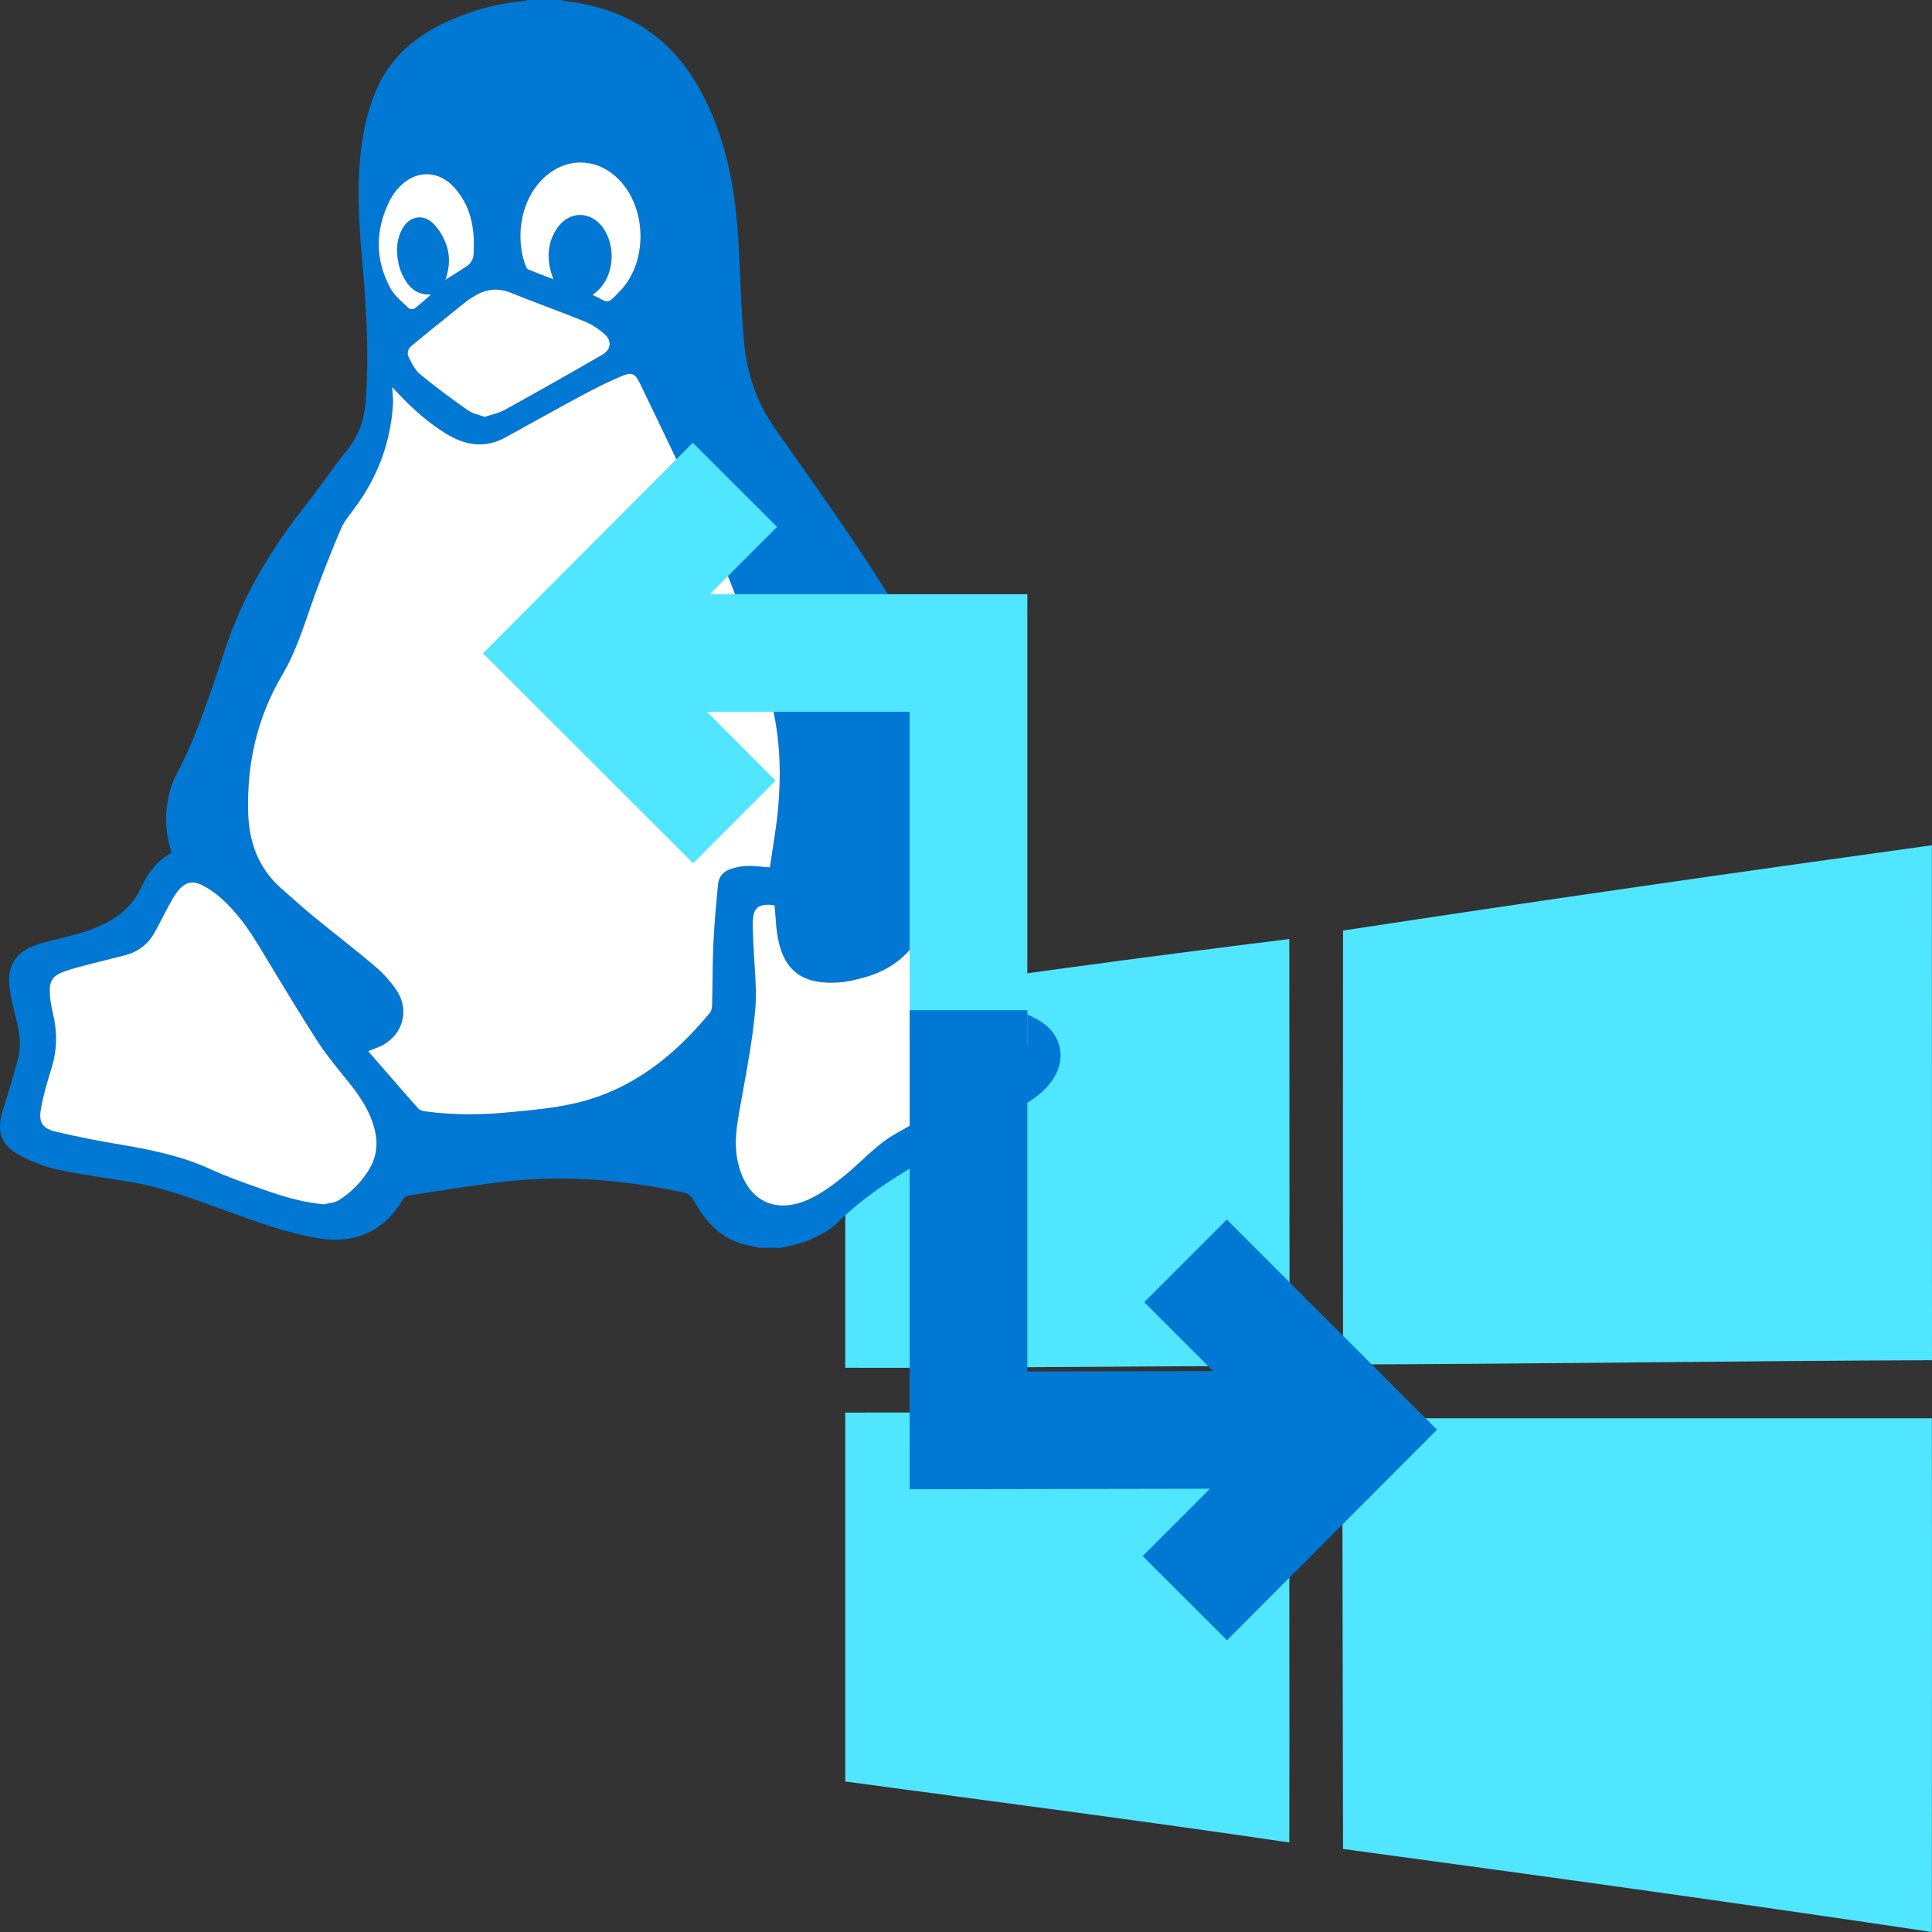
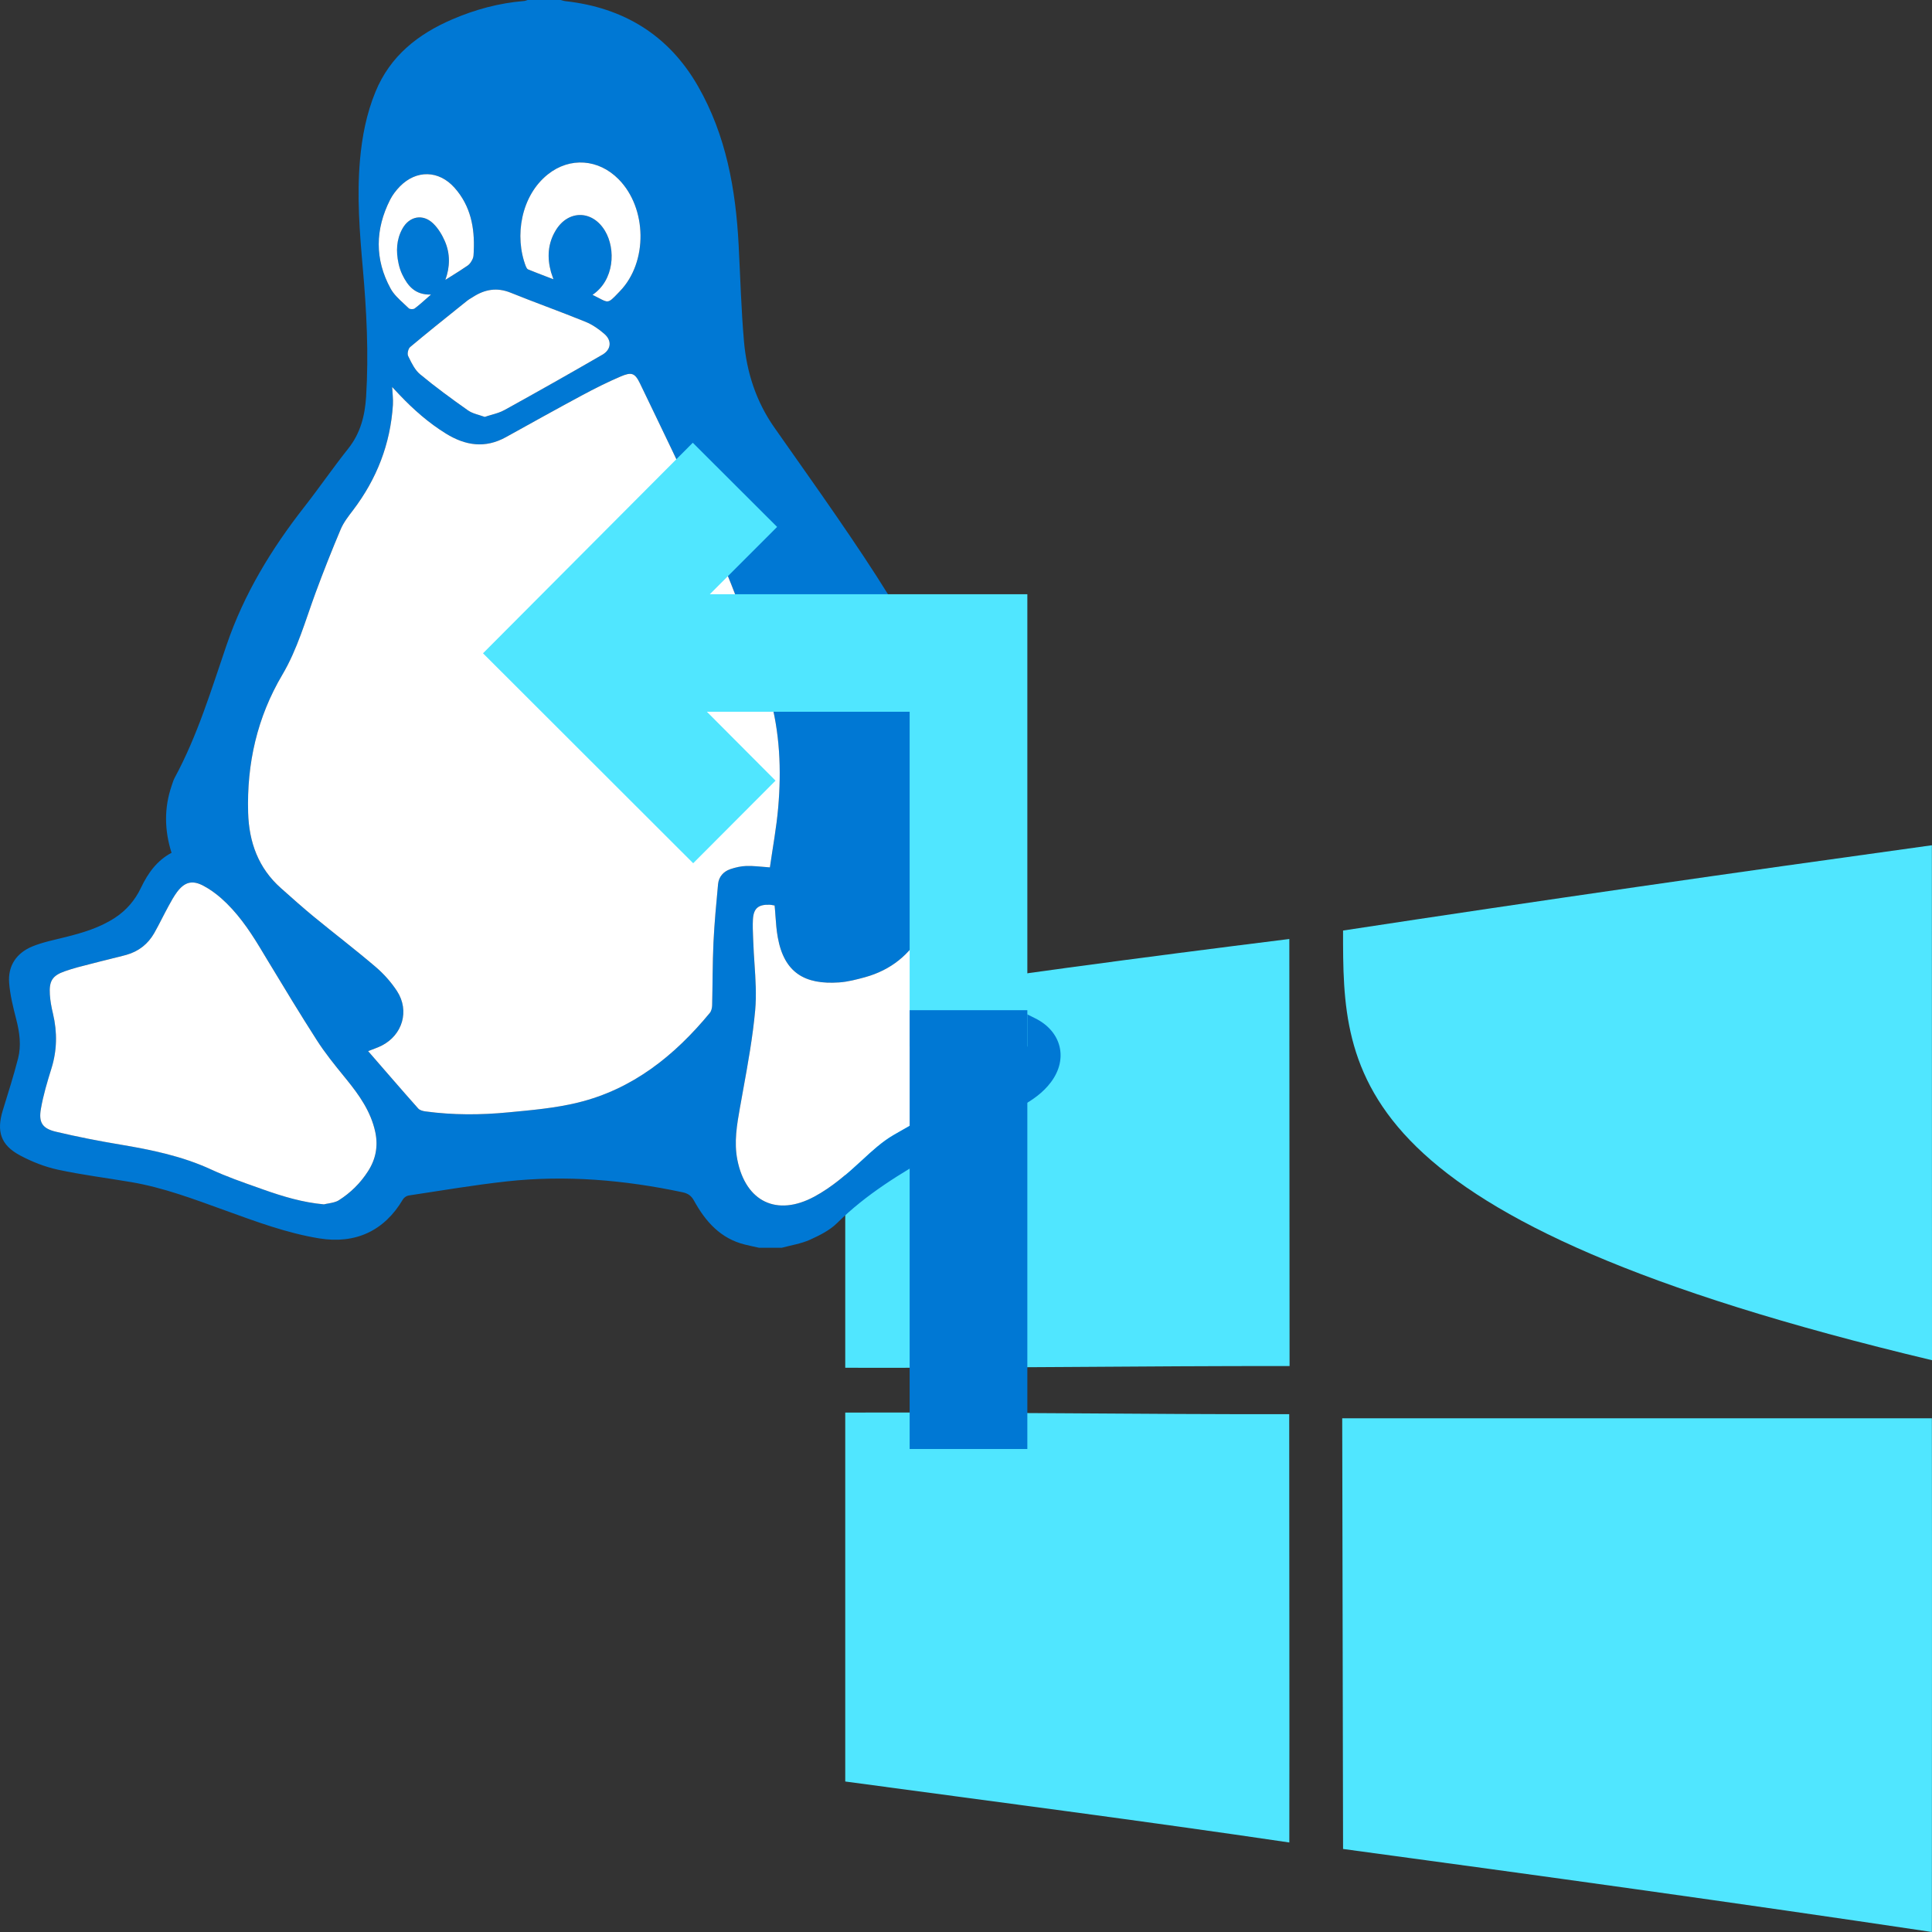
<svg xmlns="http://www.w3.org/2000/svg" data-slug-id="linux-and-windows" viewBox="0 0 48 48">
  <rect x="0" y="0" width="48" height="48" fill="#333333" stroke="none" />
-   <path d="M33.368 23.119C38.238 22.376 43.117 21.675 47.997 21C48 25.266 47.997 29.528 48 33.794C43.123 33.812 38.247 33.886 33.368 33.901C33.365 30.305 33.365 26.712 33.368 23.119Z" fill="#50E6FF" />
+   <path d="M33.368 23.119C38.238 22.376 43.117 21.675 47.997 21C48 25.266 47.997 29.528 48 33.794C33.365 30.305 33.365 26.712 33.368 23.119Z" fill="#50E6FF" />
  <path d="M21 24.84C24.667 24.276 28.35 23.788 32.033 23.329C32.036 26.866 32.036 30.401 32.039 33.939C28.359 33.935 24.68 33.991 21 33.982V24.84Z" fill="#50E6FF" />
  <path d="M21 35.095C24.677 35.083 28.353 35.141 32.03 35.135C32.03 38.682 32.039 42.229 32.033 45.776C28.359 45.233 24.68 44.758 21 44.261V35.095Z" fill="#50E6FF" />
  <path d="M33.347 35.237C38.232 35.237 43.115 35.237 47.997 35.237C48.003 39.49 47.997 43.744 47.997 48C43.127 47.272 38.248 46.597 33.368 45.937C33.362 42.371 33.353 38.806 33.347 35.237Z" fill="#50E6FF" />
  <path d="M18.856 31C18.739 30.974 18.622 30.95 18.506 30.921C17.902 30.772 17.528 30.349 17.243 29.831C17.175 29.707 17.094 29.651 16.96 29.622C15.514 29.315 14.056 29.19 12.585 29.352C11.771 29.442 10.962 29.58 10.152 29.702C10.1 29.71 10.036 29.754 10.01 29.799C9.548 30.584 8.826 30.914 7.929 30.767C7.114 30.634 6.348 30.345 5.578 30.067C4.817 29.792 4.059 29.505 3.258 29.369C2.652 29.266 2.04 29.19 1.441 29.061C1.117 28.991 0.795 28.864 0.502 28.708C0.016 28.45 -0.092 28.108 0.071 27.581C0.203 27.154 0.338 26.728 0.449 26.296C0.532 25.974 0.487 25.65 0.404 25.328C0.328 25.029 0.251 24.725 0.227 24.419C0.194 23.989 0.414 23.674 0.806 23.513C1.066 23.407 1.348 23.352 1.622 23.283C2.052 23.176 2.474 23.051 2.85 22.806C3.14 22.618 3.356 22.365 3.504 22.053C3.675 21.695 3.897 21.381 4.262 21.187C4.085 20.631 4.075 20.077 4.263 19.526C4.287 19.456 4.307 19.384 4.342 19.32C4.908 18.272 5.25 17.135 5.632 16.017C6.065 14.752 6.743 13.639 7.559 12.596C7.932 12.119 8.275 11.619 8.652 11.145C8.956 10.763 9.066 10.327 9.096 9.855C9.162 8.79 9.108 7.728 9.014 6.666C8.935 5.773 8.865 4.879 8.943 3.983C8.994 3.398 9.104 2.827 9.329 2.28C9.695 1.389 10.386 0.846 11.241 0.479C11.81 0.235 12.401 0.075 13.02 0.025C13.05 0.023 13.079 0.009 13.109 0C13.383 0 13.656 0 13.93 0C13.97 0.01 14.01 0.025 14.05 0.029C15.495 0.19 16.615 0.873 17.342 2.142C18.041 3.363 18.281 4.711 18.352 6.098C18.393 6.892 18.415 7.689 18.484 8.481C18.551 9.251 18.786 9.975 19.235 10.617C19.753 11.359 20.28 12.095 20.793 12.842C21.682 14.135 22.545 15.445 23.228 16.864C23.584 17.603 23.803 18.374 23.823 19.201C23.841 20.013 23.746 20.809 23.553 21.596C23.539 21.655 23.55 21.748 23.588 21.789C24.034 22.273 24.261 22.831 24.239 23.497C24.222 24.01 24.41 24.459 24.82 24.771C25.093 24.979 25.402 25.146 25.712 25.296C26.369 25.616 26.549 26.303 26.109 26.888C25.915 27.146 25.658 27.327 25.379 27.481C24.67 27.871 23.957 28.255 23.253 28.654C22.377 29.15 21.52 29.669 20.797 30.387C20.612 30.57 20.358 30.695 20.117 30.804C19.9 30.9 19.657 30.937 19.425 31C19.235 31 19.045 31 18.856 31ZM9.146 26.115C9.566 26.598 9.975 27.072 10.391 27.541C10.43 27.585 10.509 27.605 10.573 27.613C11.255 27.704 11.94 27.702 12.621 27.637C13.201 27.581 13.788 27.532 14.352 27.395C15.714 27.063 16.757 26.229 17.635 25.166C17.674 25.119 17.691 25.042 17.692 24.979C17.706 24.457 17.702 23.934 17.726 23.413C17.748 22.93 17.794 22.448 17.84 21.965C17.857 21.783 17.973 21.653 18.143 21.594C18.271 21.55 18.407 21.518 18.541 21.514C18.722 21.509 18.904 21.534 19.128 21.549C19.199 21.052 19.291 20.56 19.334 20.065C19.415 19.125 19.375 18.19 19.117 17.275C18.692 15.768 18.111 14.318 17.482 12.888C16.984 11.757 16.438 10.648 15.903 9.533C15.773 9.262 15.693 9.236 15.411 9.356C15.088 9.495 14.774 9.654 14.464 9.82C13.829 10.161 13.2 10.51 12.57 10.86C12.053 11.147 11.564 11.071 11.08 10.773C10.651 10.508 10.277 10.179 9.931 9.815C9.871 9.751 9.811 9.687 9.743 9.615C9.751 9.777 9.771 9.919 9.762 10.059C9.699 11.032 9.359 11.901 8.771 12.676C8.657 12.826 8.536 12.98 8.463 13.151C8.242 13.673 8.033 14.201 7.838 14.734C7.585 15.419 7.39 16.129 7.015 16.763C6.388 17.823 6.129 18.972 6.165 20.194C6.187 20.923 6.418 21.568 6.978 22.065C7.25 22.305 7.521 22.548 7.801 22.779C8.309 23.196 8.833 23.596 9.333 24.023C9.535 24.195 9.719 24.401 9.864 24.623C10.181 25.11 10 25.715 9.483 25.977C9.381 26.03 9.271 26.065 9.146 26.115ZM8.048 29.922C8.173 29.89 8.315 29.886 8.419 29.82C8.71 29.636 8.953 29.395 9.142 29.103C9.337 28.801 9.4 28.474 9.324 28.121C9.215 27.617 8.929 27.212 8.611 26.82C8.353 26.502 8.089 26.184 7.869 25.84C7.382 25.078 6.917 24.301 6.448 23.527C6.18 23.083 5.886 22.66 5.495 22.316C5.362 22.198 5.215 22.091 5.059 22.008C4.781 21.86 4.589 21.909 4.4 22.162C4.312 22.279 4.243 22.41 4.173 22.539C4.057 22.752 3.953 22.97 3.834 23.18C3.679 23.453 3.446 23.636 3.144 23.721C2.932 23.781 2.716 23.828 2.503 23.884C2.204 23.963 1.9 24.029 1.609 24.131C1.297 24.241 1.219 24.376 1.24 24.708C1.25 24.87 1.281 25.032 1.318 25.19C1.426 25.647 1.419 26.095 1.279 26.546C1.176 26.876 1.075 27.21 1.016 27.55C0.957 27.89 1.056 28.038 1.389 28.117C1.915 28.242 2.446 28.345 2.979 28.434C3.758 28.564 4.524 28.721 5.249 29.056C5.668 29.249 6.107 29.399 6.543 29.553C7.028 29.726 7.521 29.875 8.048 29.922ZM19.245 22.496C19.212 22.491 19.167 22.48 19.121 22.479C18.84 22.469 18.722 22.568 18.706 22.849C18.696 23.033 18.709 23.218 18.715 23.402C18.734 23.97 18.813 24.543 18.762 25.104C18.689 25.903 18.531 26.696 18.39 27.488C18.311 27.931 18.231 28.368 18.32 28.818C18.528 29.86 19.301 30.23 20.23 29.731C20.674 29.492 21.048 29.163 21.417 28.823C21.662 28.595 21.916 28.361 22.203 28.195C22.966 27.753 23.75 27.347 24.523 26.922C24.749 26.799 24.973 26.669 25.183 26.521C25.385 26.379 25.396 26.191 25.226 26.01C25.137 25.915 25.034 25.83 24.924 25.759C24.743 25.643 24.557 25.532 24.364 25.438C24.036 25.277 23.812 25.024 23.658 24.701C23.489 24.348 23.415 23.976 23.429 23.584C23.44 23.288 23.362 23.024 23.108 22.841C23.095 22.85 23.088 22.851 23.086 22.855C23.031 22.951 22.974 23.046 22.922 23.142C22.605 23.723 22.128 24.103 21.494 24.278C21.282 24.337 21.065 24.394 20.847 24.409C19.999 24.468 19.483 24.171 19.324 23.291C19.277 23.033 19.271 22.769 19.245 22.496ZM12.045 10.358C12.216 10.3 12.391 10.267 12.539 10.185C13.352 9.735 14.161 9.277 14.966 8.813C15.183 8.688 15.207 8.466 15.02 8.3C14.881 8.177 14.719 8.065 14.547 7.995C13.93 7.744 13.302 7.52 12.684 7.271C12.349 7.136 12.049 7.188 11.757 7.375C11.708 7.406 11.656 7.432 11.611 7.468C11.135 7.85 10.658 8.23 10.19 8.621C10.142 8.662 10.114 8.789 10.14 8.844C10.22 9.006 10.303 9.187 10.437 9.298C10.82 9.616 11.223 9.911 11.63 10.198C11.745 10.279 11.899 10.303 12.045 10.358ZM14.722 7.325C15.146 7.533 15.067 7.582 15.403 7.234C16.101 6.51 16.077 5.17 15.37 4.454C14.872 3.95 14.161 3.897 13.614 4.331C12.945 4.862 12.774 5.871 13.066 6.621C13.077 6.649 13.095 6.684 13.12 6.694C13.32 6.775 13.523 6.851 13.75 6.939C13.723 6.858 13.704 6.811 13.69 6.761C13.59 6.401 13.609 6.051 13.806 5.725C14.116 5.211 14.718 5.217 15.029 5.732C15.308 6.194 15.26 6.965 14.722 7.325ZM10.708 7.318C10.317 7.331 10.132 7.108 9.996 6.826C9.953 6.736 9.921 6.639 9.9 6.543C9.836 6.247 9.846 5.955 9.997 5.683C10.17 5.371 10.505 5.306 10.762 5.553C10.886 5.673 10.984 5.833 11.053 5.993C11.188 6.308 11.181 6.637 11.065 6.953C11.252 6.835 11.44 6.723 11.62 6.598C11.675 6.559 11.718 6.49 11.746 6.425C11.769 6.37 11.767 6.301 11.77 6.238C11.797 5.657 11.692 5.113 11.293 4.665C10.903 4.227 10.345 4.215 9.935 4.633C9.84 4.729 9.753 4.841 9.692 4.962C9.32 5.697 9.307 6.441 9.702 7.168C9.806 7.358 9.996 7.503 10.155 7.66C10.182 7.686 10.27 7.688 10.302 7.664C10.434 7.564 10.555 7.45 10.708 7.318Z" fill="#0078D4" />
  <path fill-rule="evenodd" clip-rule="evenodd" d="M14.721 7.325C15.26 6.964 15.307 6.193 15.029 5.732C14.718 5.216 14.116 5.21 13.806 5.725C13.609 6.05 13.59 6.4 13.69 6.761C13.699 6.793 13.71 6.825 13.725 6.865L13.725 6.865C13.732 6.887 13.741 6.911 13.75 6.938L13.61 6.885L13.61 6.885C13.438 6.819 13.278 6.758 13.119 6.693C13.096 6.683 13.077 6.648 13.066 6.621C12.774 5.87 12.944 4.861 13.614 4.33C14.161 3.896 14.872 3.949 15.37 4.454C16.077 5.169 16.101 6.51 15.402 7.234C15.386 7.25 15.371 7.266 15.357 7.281C15.226 7.418 15.166 7.479 15.1 7.487C15.046 7.494 14.986 7.462 14.878 7.405C14.835 7.383 14.783 7.356 14.721 7.325ZM11.904 10.312C11.951 10.326 11.998 10.341 12.044 10.358C12.099 10.339 12.154 10.323 12.209 10.307L12.209 10.307L12.209 10.307C12.325 10.274 12.438 10.241 12.538 10.185C13.351 9.736 14.161 9.278 14.965 8.813C15.183 8.688 15.207 8.466 15.02 8.3C14.88 8.177 14.718 8.065 14.547 7.995C14.225 7.864 13.9 7.741 13.576 7.617L13.576 7.617L13.575 7.617L13.575 7.617C13.277 7.504 12.979 7.39 12.684 7.271C12.348 7.136 12.048 7.188 11.756 7.375C11.74 7.386 11.723 7.396 11.706 7.406C11.673 7.425 11.64 7.445 11.61 7.469L11.429 7.614C11.014 7.947 10.598 8.28 10.19 8.622C10.142 8.662 10.113 8.789 10.14 8.844L10.155 8.875L10.155 8.875C10.23 9.029 10.311 9.194 10.436 9.298C10.819 9.616 11.223 9.911 11.63 10.198C11.708 10.253 11.804 10.282 11.904 10.312ZM8.048 29.922C7.521 29.875 7.028 29.726 6.542 29.554L6.405 29.505C6.015 29.368 5.623 29.23 5.249 29.057C4.524 28.722 3.757 28.565 2.978 28.435C2.445 28.346 1.914 28.242 1.388 28.117C1.055 28.038 0.957 27.89 1.016 27.551C1.074 27.211 1.175 26.877 1.278 26.546C1.418 26.096 1.425 25.647 1.318 25.191C1.28 25.033 1.249 24.87 1.239 24.709C1.218 24.377 1.296 24.241 1.609 24.131C1.821 24.057 2.041 24.001 2.261 23.946L2.261 23.946L2.261 23.946L2.261 23.946L2.262 23.946C2.342 23.926 2.423 23.906 2.503 23.884C2.593 23.86 2.684 23.838 2.774 23.817L2.774 23.816L2.774 23.816L2.774 23.816L2.774 23.816C2.898 23.786 3.021 23.756 3.144 23.722C3.446 23.636 3.678 23.453 3.833 23.181C3.901 23.061 3.964 22.939 4.027 22.816C4.075 22.723 4.122 22.631 4.172 22.54L4.189 22.508C4.254 22.389 4.319 22.269 4.399 22.162C4.589 21.909 4.781 21.86 5.058 22.009C5.214 22.092 5.362 22.199 5.495 22.316C5.885 22.66 6.179 23.084 6.448 23.527L6.662 23.882C7.058 24.538 7.455 25.194 7.869 25.84C8.07 26.155 8.308 26.449 8.545 26.74L8.545 26.74L8.61 26.82C8.928 27.212 9.214 27.617 9.323 28.122C9.399 28.475 9.337 28.801 9.141 29.103C8.953 29.395 8.709 29.636 8.418 29.82C8.347 29.865 8.258 29.881 8.169 29.898C8.128 29.905 8.087 29.912 8.048 29.922ZM19.245 22.496C19.254 22.583 19.26 22.67 19.266 22.755V22.755C19.279 22.937 19.292 23.115 19.324 23.29C19.483 24.171 19.999 24.467 20.847 24.408C21.064 24.393 21.282 24.336 21.493 24.278C22.128 24.102 22.605 23.722 22.921 23.142C22.96 23.07 23.001 23 23.042 22.93L23.086 22.855C23.087 22.852 23.09 22.851 23.095 22.848C23.098 22.846 23.102 22.844 23.108 22.841C23.361 23.023 23.44 23.287 23.429 23.583C23.414 23.976 23.489 24.347 23.657 24.7C23.812 25.024 24.036 25.277 24.363 25.437C24.556 25.532 24.743 25.642 24.924 25.759C25.033 25.829 25.137 25.915 25.226 26.01C25.395 26.191 25.384 26.378 25.182 26.521C24.973 26.669 24.748 26.798 24.523 26.922C24.255 27.069 23.986 27.214 23.716 27.359L23.716 27.359L23.716 27.359L23.716 27.359L23.716 27.359C23.208 27.632 22.701 27.905 22.202 28.195C21.915 28.361 21.662 28.595 21.416 28.822C21.048 29.163 20.674 29.492 20.23 29.731C19.301 30.23 18.528 29.859 18.32 28.818C18.232 28.374 18.309 27.943 18.386 27.506L18.39 27.487C18.413 27.355 18.437 27.223 18.461 27.091C18.581 26.431 18.701 25.769 18.762 25.103C18.797 24.719 18.771 24.328 18.745 23.938V23.938V23.938V23.938L18.745 23.938L18.745 23.938L18.745 23.938C18.733 23.759 18.721 23.58 18.715 23.401C18.713 23.362 18.712 23.323 18.71 23.284L18.71 23.284V23.283V23.283V23.283C18.704 23.138 18.698 22.993 18.706 22.849C18.721 22.567 18.839 22.469 19.121 22.478C19.153 22.48 19.185 22.485 19.212 22.491C19.224 22.493 19.235 22.495 19.245 22.496ZM10.589 7.423C10.627 7.389 10.666 7.354 10.708 7.318C10.317 7.331 10.132 7.107 9.996 6.825C9.953 6.736 9.921 6.639 9.901 6.542C9.837 6.246 9.847 5.954 9.997 5.683C10.17 5.37 10.506 5.305 10.762 5.552C10.886 5.672 10.984 5.833 11.053 5.993C11.189 6.307 11.181 6.636 11.065 6.953C11.116 6.92 11.167 6.889 11.218 6.857C11.354 6.772 11.489 6.688 11.62 6.597C11.676 6.559 11.718 6.489 11.746 6.425C11.765 6.379 11.767 6.324 11.769 6.271C11.769 6.26 11.769 6.249 11.77 6.238C11.797 5.657 11.692 5.113 11.293 4.665C10.903 4.227 10.345 4.215 9.935 4.632C9.841 4.729 9.754 4.841 9.693 4.961C9.32 5.696 9.307 6.441 9.703 7.167C9.781 7.311 9.909 7.429 10.035 7.546C10.076 7.584 10.116 7.621 10.155 7.659C10.182 7.686 10.27 7.688 10.302 7.664C10.398 7.592 10.488 7.512 10.589 7.423Z" fill="white" />
  <path d="M9.146 26.115C9.27 26.065 9.381 26.03 9.483 25.978C10.001 25.715 10.181 25.111 9.864 24.624C9.719 24.402 9.535 24.195 9.333 24.023C8.833 23.596 8.31 23.197 7.801 22.779C7.521 22.549 7.25 22.306 6.979 22.065C6.418 21.568 6.187 20.923 6.165 20.194C6.129 18.973 6.388 17.823 7.015 16.763C7.39 16.129 7.586 15.42 7.838 14.734C8.034 14.202 8.243 13.674 8.464 13.151C8.536 12.98 8.657 12.826 8.771 12.676C9.36 11.901 9.699 11.033 9.762 10.059C9.771 9.919 9.751 9.777 9.743 9.615C9.811 9.688 9.871 9.752 9.931 9.815C10.277 10.179 10.651 10.508 11.08 10.773C11.564 11.072 12.054 11.147 12.571 10.86C13.2 10.511 13.83 10.161 14.464 9.82C14.774 9.654 15.089 9.495 15.412 9.357C15.693 9.236 15.774 9.263 15.904 9.534C16.438 10.648 16.985 11.757 17.482 12.888C18.111 14.318 18.692 15.768 19.117 17.276C19.376 18.19 19.416 19.125 19.334 20.065C19.291 20.561 19.199 21.052 19.128 21.55C18.905 21.535 18.723 21.509 18.542 21.515C18.408 21.519 18.271 21.551 18.144 21.594C17.973 21.653 17.858 21.783 17.84 21.966C17.795 22.448 17.749 22.931 17.726 23.414C17.702 23.935 17.706 24.457 17.693 24.979C17.691 25.043 17.674 25.119 17.635 25.166C16.758 26.229 15.715 27.064 14.352 27.395C13.788 27.532 13.201 27.582 12.621 27.637C11.94 27.703 11.255 27.705 10.573 27.613C10.51 27.605 10.43 27.585 10.391 27.541C9.975 27.073 9.566 26.598 9.146 26.115Z" fill="white" />
  <path d="M17.635 14.764L19.307 13.091L17.212 11L12 16.231L17.222 21.447L19.268 19.395L17.562 17.683H22.6V26H25.524V14.764L17.635 14.764Z" fill="#50E6FF" />
  <path d="M22.6 25.098V36H25.524V25.098L22.6 25.098Z" fill="#0078D4" />
-   <path d="M30.48 30.3L28.429 32.352L30.14 34.065L22.6 34.077V37L30.061 36.987L28.39 38.661L30.484 40.752L35.702 35.521L30.48 30.3Z" fill="#0078D4" />
</svg>